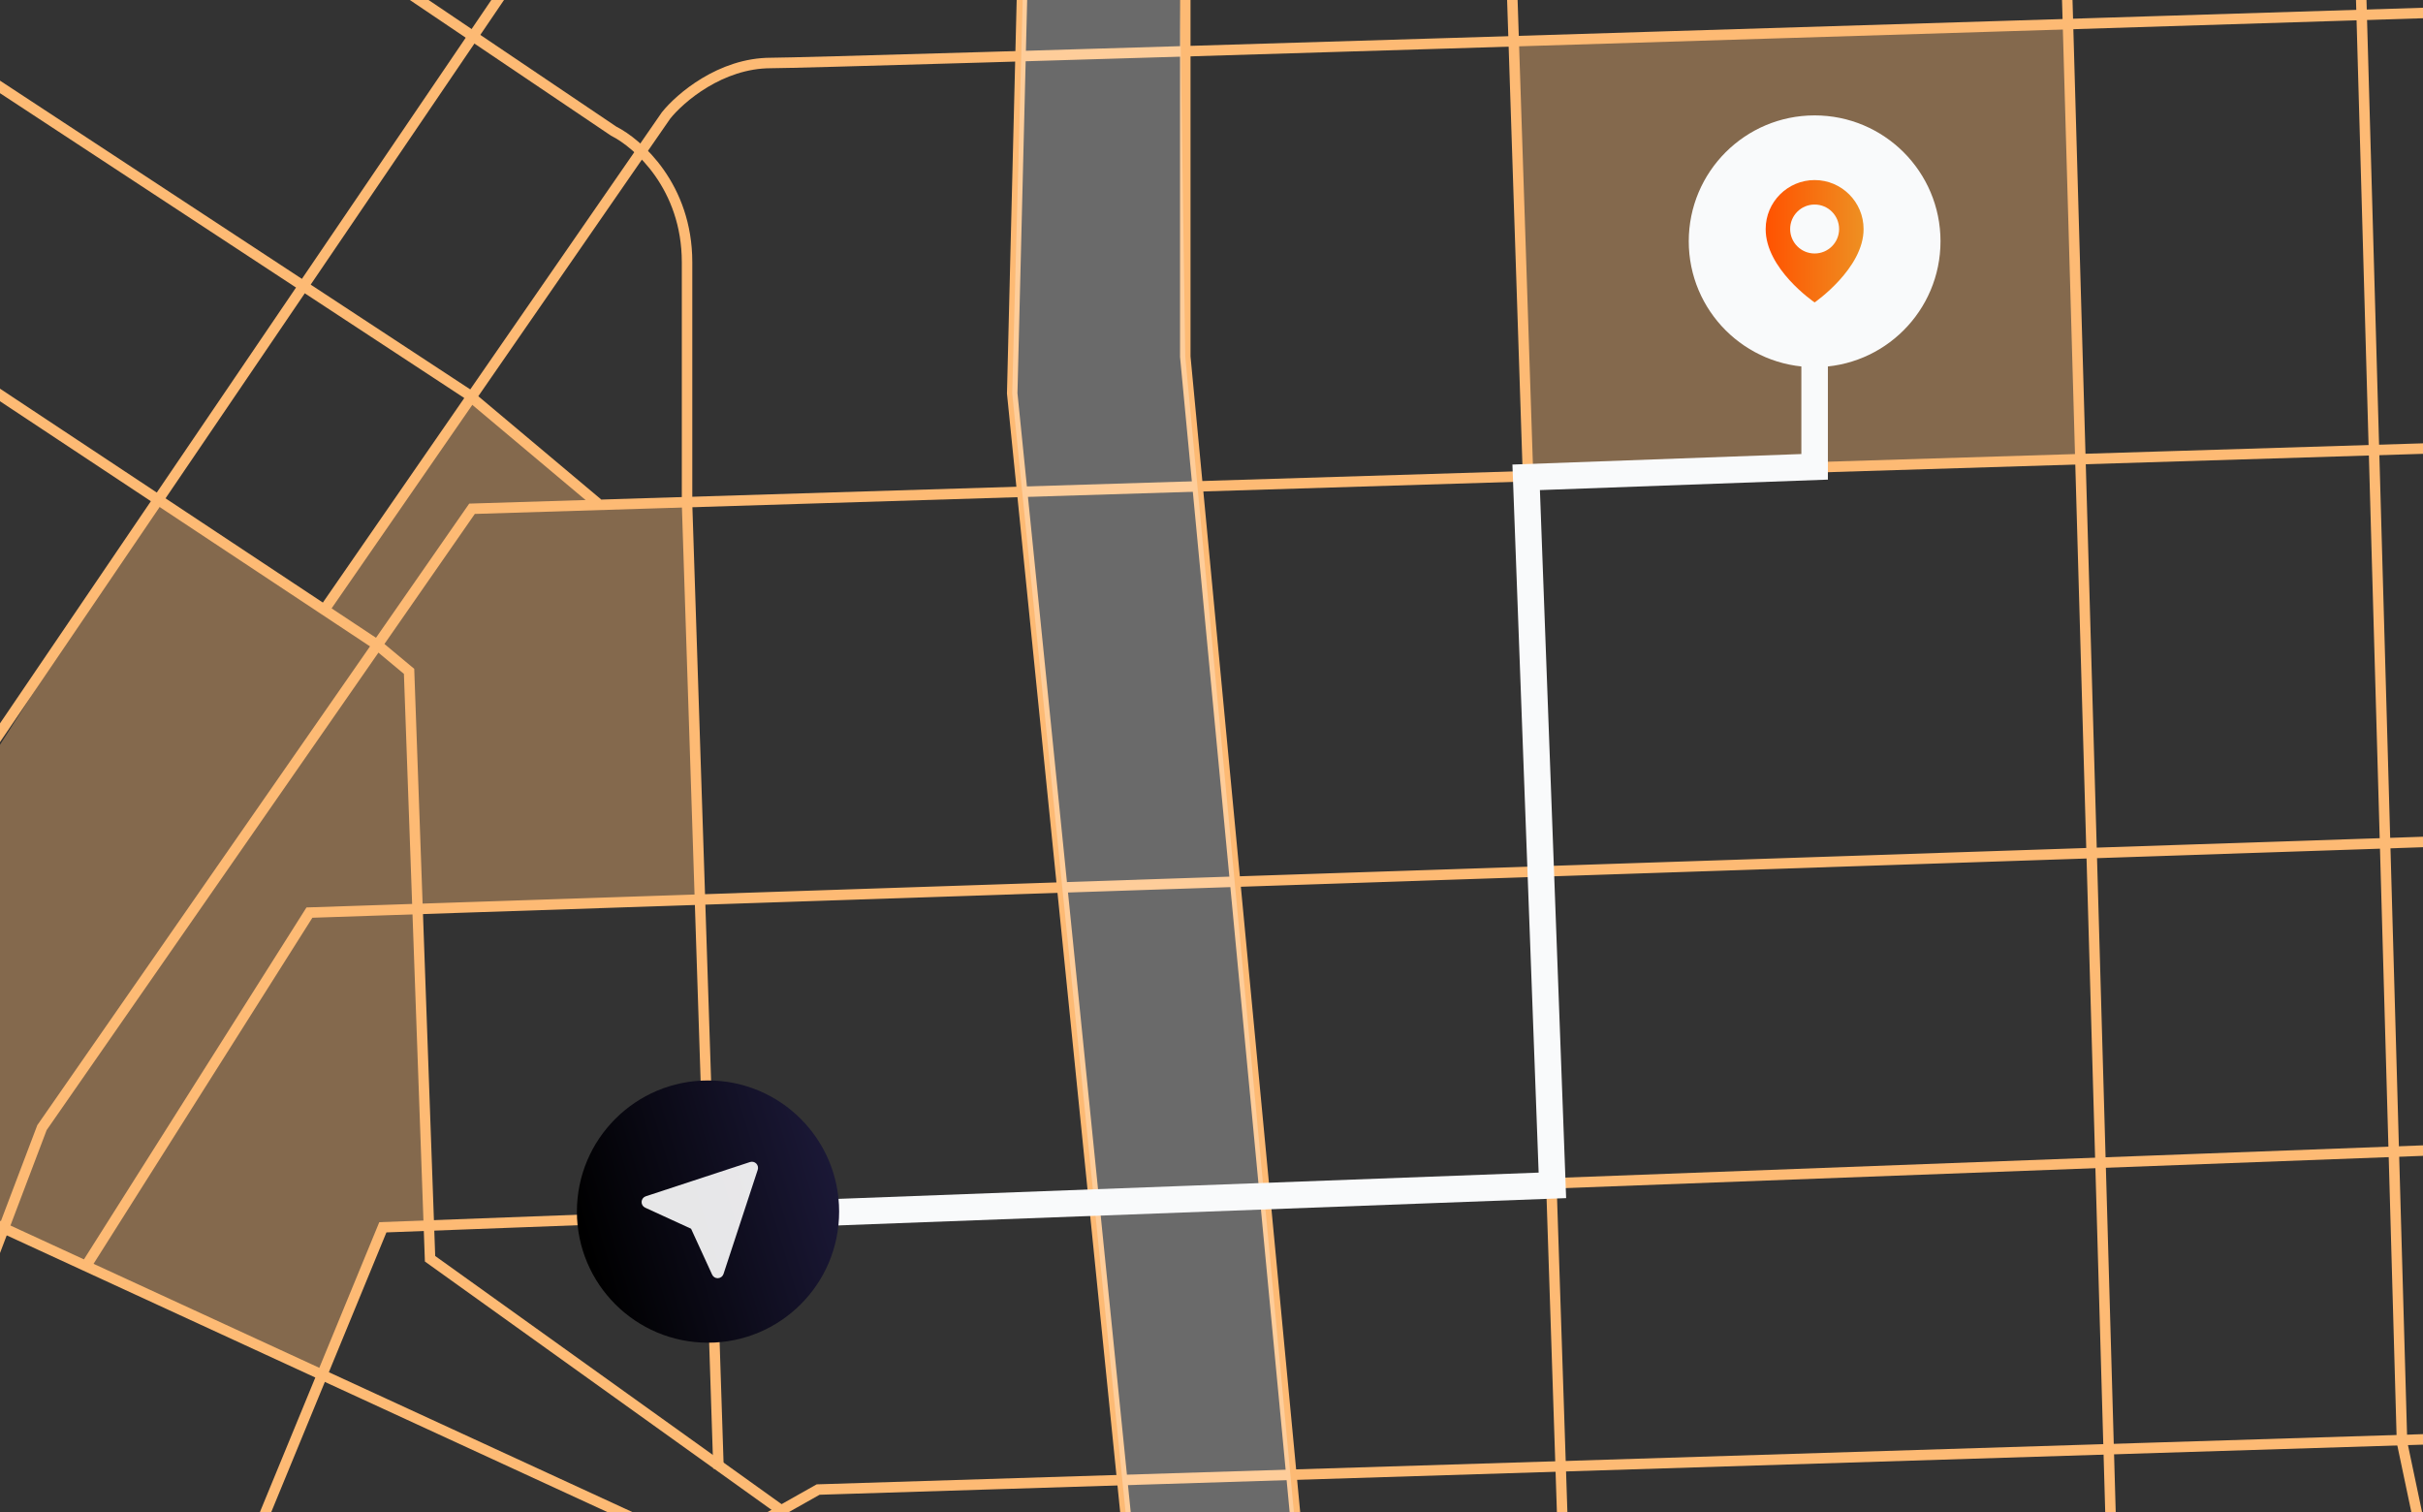
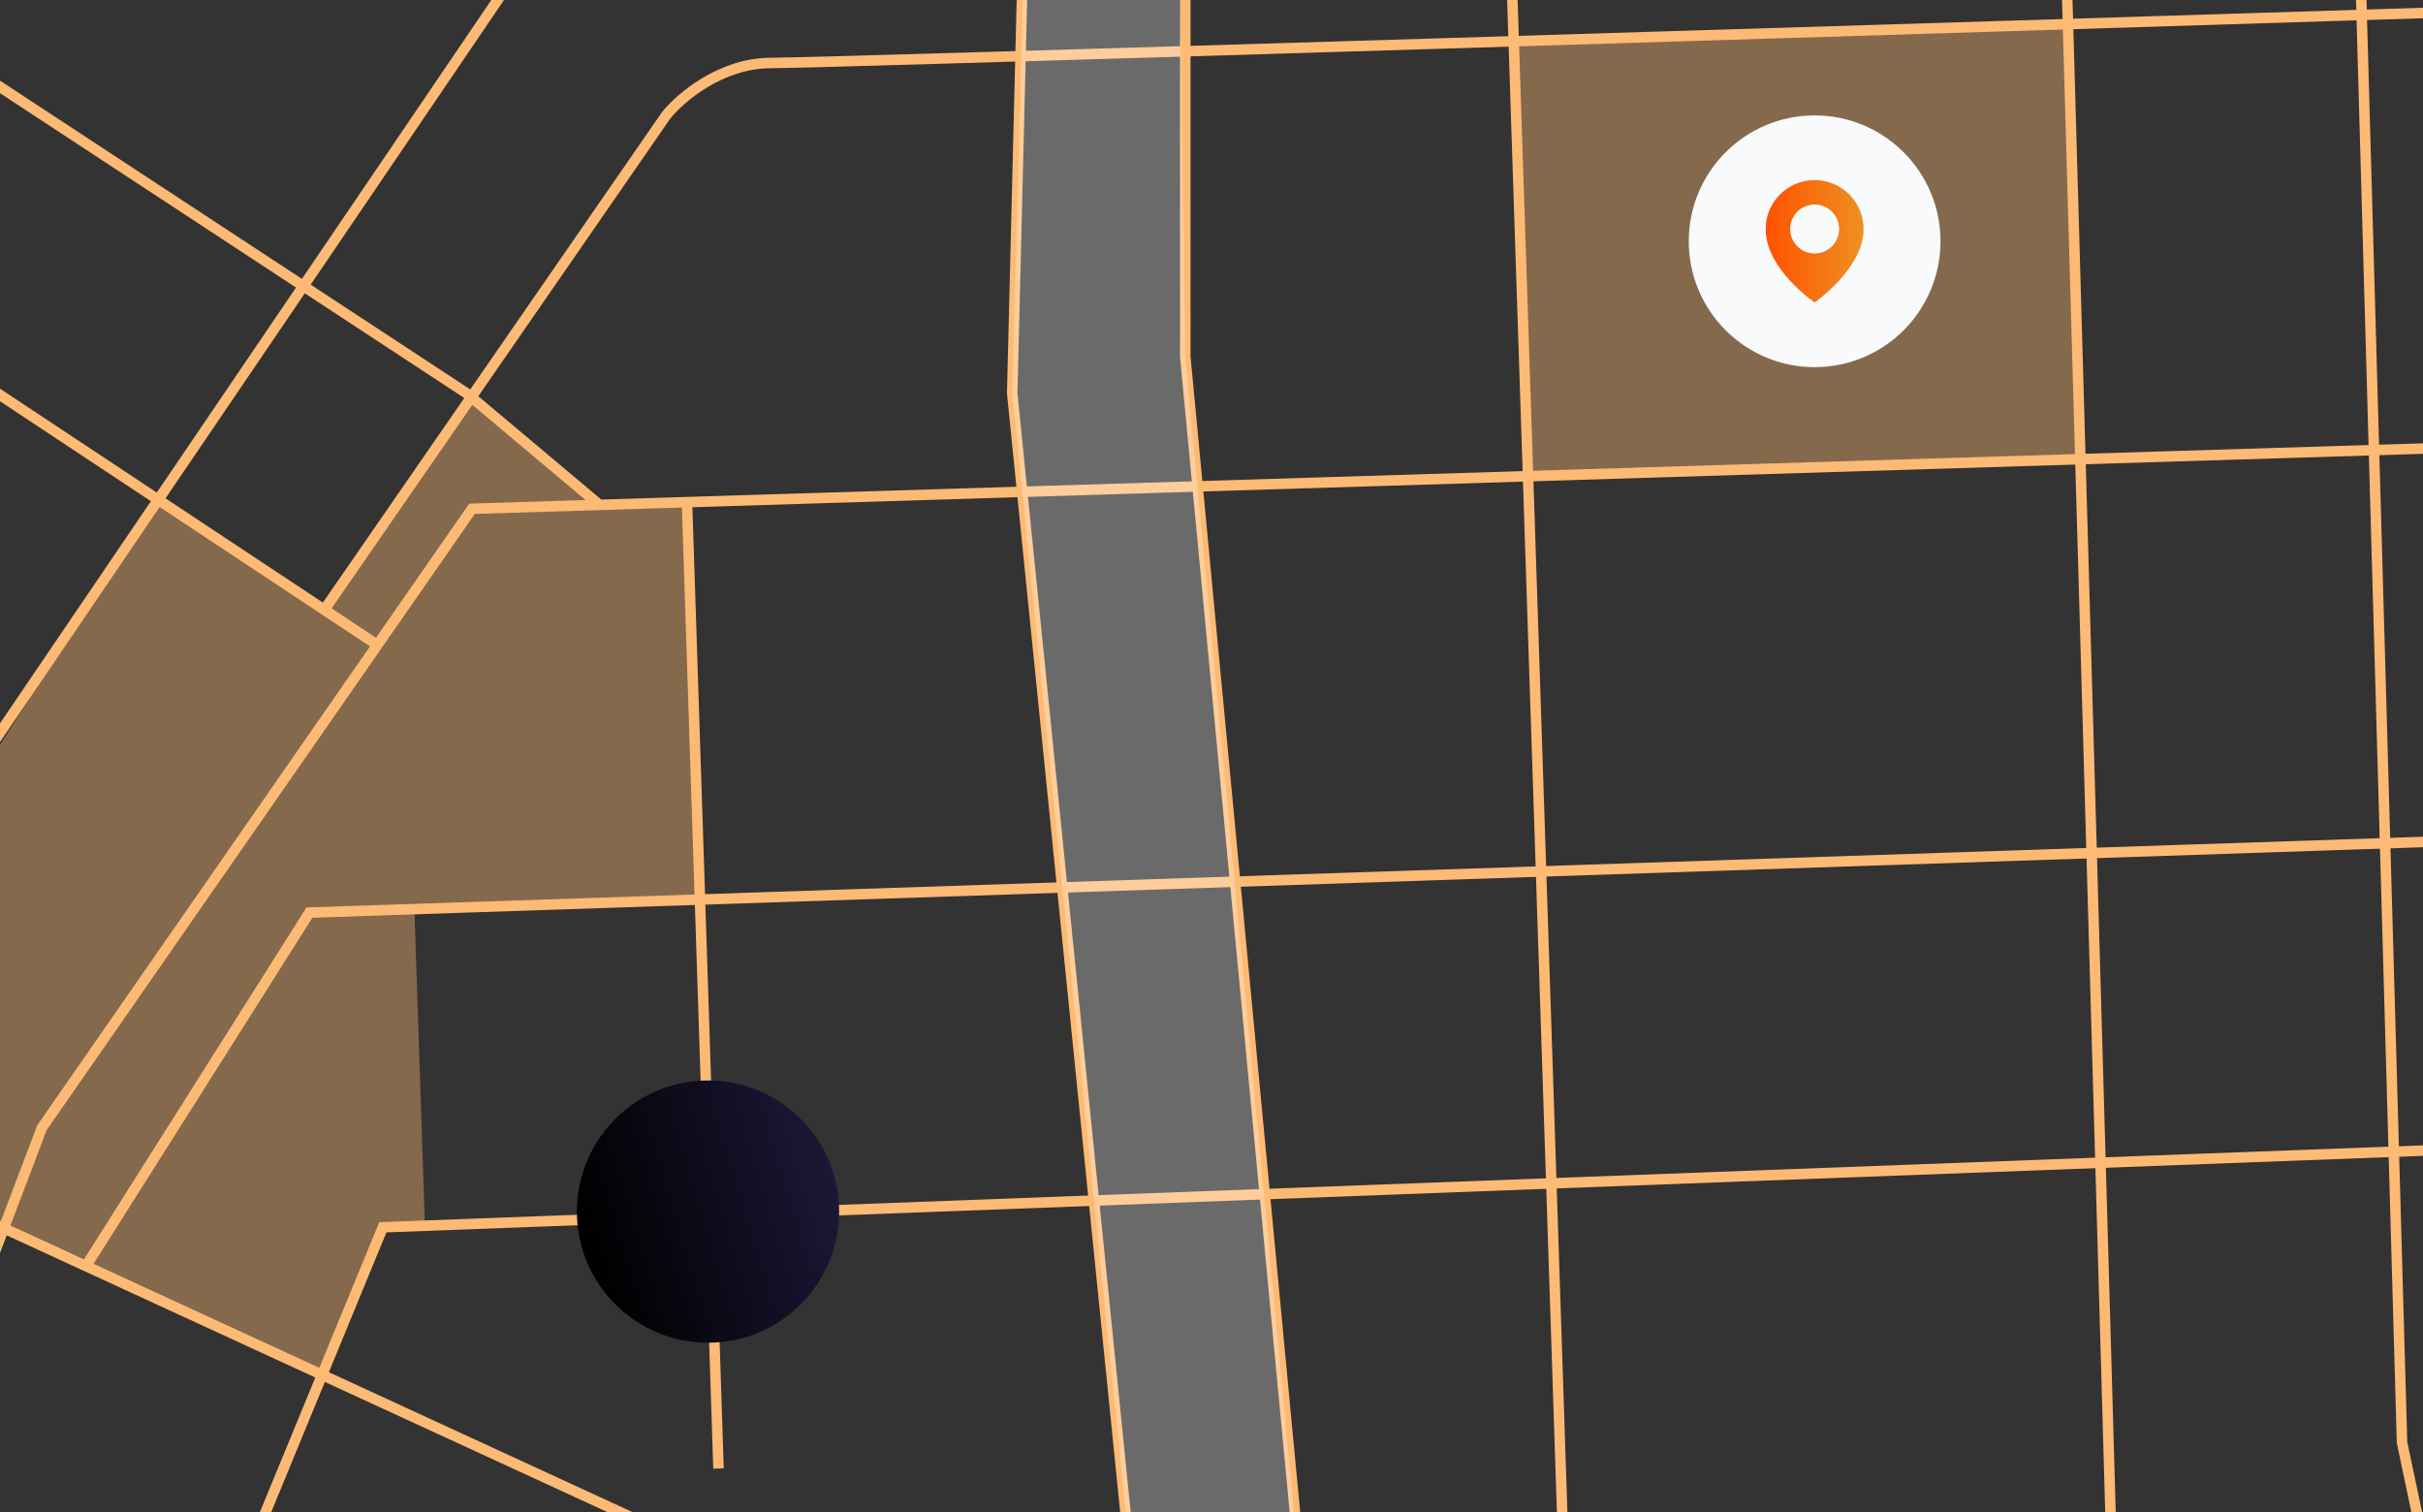
<svg xmlns="http://www.w3.org/2000/svg" width="274" height="171" viewBox="0 0 274 171" fill="none">
  <rect x="0" y="0" width="274" height="171" fill="#333333" stroke="none" />
  <path opacity="0.4" d="M0 138.191V84.221L17.792 56.346L36.771 68.801L53.377 45.078L67.61 56.94L77.693 56.346L78.879 101.42L46.853 102.606L48.039 138.191L43.294 139.377L36.178 155.39L0 138.191Z" fill="#FDBA74" />
  <path opacity="0.4" d="M233.672 2.969L171.399 4.748L172.586 53.973L235.451 51.601L233.672 2.969Z" fill="#FDBA74" />
  <path d="M115.65 -3.557L114.464 44.482L129.291 190.972" stroke="#FDBA74" stroke-width="1.186" />
  <path d="M170.807 -6.521L177.33 191.565" stroke="#FDBA74" stroke-width="1.186" />
  <path d="M134.035 -7.115V40.331L149.455 202.833" stroke="#FDBA74" stroke-width="1.186" />
-   <path d="M282.303 162.506L92.519 168.437L59.9 186.822" stroke="#FDBA74" stroke-width="1.186" />
  <path d="M-5.932 5.934L52.783 44.483L67.609 56.938" stroke="#FDBA74" stroke-width="1.186" />
-   <path d="M43.889 -2.371L69.391 14.828C72.159 16.212 77.694 21.115 77.694 29.655C77.694 38.195 77.694 51.401 77.694 56.936" stroke="#FDBA74" stroke-width="1.186" />
  <path d="M-4.743 41.52L42.703 72.952" stroke="#FDBA74" stroke-width="1.186" />
  <path d="M-4.15 88.963L59.902 -5.336" stroke="#FDBA74" stroke-width="1.186" />
  <path d="M-1.779 144.713L4.745 127.514L53.377 57.531L284.082 50.414" stroke="#FDBA74" stroke-width="1.186" />
  <path d="M233.671 -3.557L239.009 183.262" stroke="#FDBA74" stroke-width="1.186" />
  <path d="M266.883 -4.742L271.627 163.098L276.372 185.634" stroke="#FDBA74" stroke-width="1.186" />
  <path d="M-2.372 137.598L103.195 186.23" stroke="#FDBA74" stroke-width="1.186" />
  <path d="M22.536 189.192L43.294 138.781L279.93 129.885" stroke="#FDBA74" stroke-width="1.186" />
  <path d="M283.489 94.893L34.991 103.196L9.489 143.525" stroke="#FDBA74" stroke-width="1.186" />
  <path d="M36.772 68.802L75.321 13.053C76.903 11.076 81.489 7.122 87.183 7.122C92.876 7.122 220.031 3.168 282.897 1.191" stroke="#FDBA74" stroke-width="1.186" />
-   <path d="M42.7 72.949L46.259 75.915L48.631 142.339L88.367 170.806" stroke="#FDBA74" stroke-width="1.186" />
  <path d="M77.692 56.935L81.251 166.061" stroke="#FDBA74" stroke-width="1.186" />
  <path d="M133.442 0H115.65L114.464 44.48L128.105 179.108H147.083L134.035 40.329L133.442 0Z" fill="white" fill-opacity="0.27" />
-   <path d="M80.657 137.598L175.549 134.04L172.584 53.975L205.203 52.788V40.334" stroke="#F9FAFB" stroke-width="3" />
  <circle cx="80.065" cy="137.005" r="14.827" fill="url(#paint0_linear_4346_13984)" />
  <circle cx="205.204" cy="27.283" r="14.234" fill="#F9FAFB" />
-   <path d="M72.553 135.893C72.537 136.177 72.696 136.442 72.955 136.561L78.147 138.943L80.529 144.134C80.642 144.381 80.888 144.538 81.158 144.538L81.197 144.536C81.336 144.528 81.469 144.479 81.579 144.394C81.69 144.31 81.772 144.194 81.816 144.062L85.687 132.277C85.768 132.029 85.703 131.756 85.519 131.571C85.335 131.386 85.062 131.323 84.813 131.403L73.028 135.275C72.895 135.318 72.779 135.4 72.695 135.51C72.61 135.621 72.561 135.754 72.553 135.893Z" fill="white" fill-opacity="0.9" />
  <path d="M205.203 20.361C202.151 20.361 199.668 22.845 199.668 25.893C199.648 30.353 204.993 34.05 205.203 34.2C205.203 34.2 210.759 30.353 210.739 25.897C210.739 22.845 208.255 20.361 205.203 20.361ZM205.203 28.664C203.674 28.664 202.436 27.426 202.436 25.897C202.436 24.367 203.674 23.129 205.203 23.129C206.733 23.129 207.971 24.367 207.971 25.897C207.971 27.426 206.733 28.664 205.203 28.664Z" fill="url(#paint1_linear_4346_13984)" />
  <defs>
    <linearGradient id="paint0_linear_4346_13984" x1="65.238" y1="137.005" x2="96.49" y2="127.608" gradientUnits="userSpaceOnUse">
      <stop />
      <stop offset="1" stop-color="#1E1B3D" />
    </linearGradient>
    <linearGradient id="paint1_linear_4346_13984" x1="210.739" y1="27.28" x2="199.668" y2="27.28" gradientUnits="userSpaceOnUse">
      <stop stop-color="#EE9022" />
      <stop offset="1" stop-color="#FF5200" />
    </linearGradient>
  </defs>
</svg>